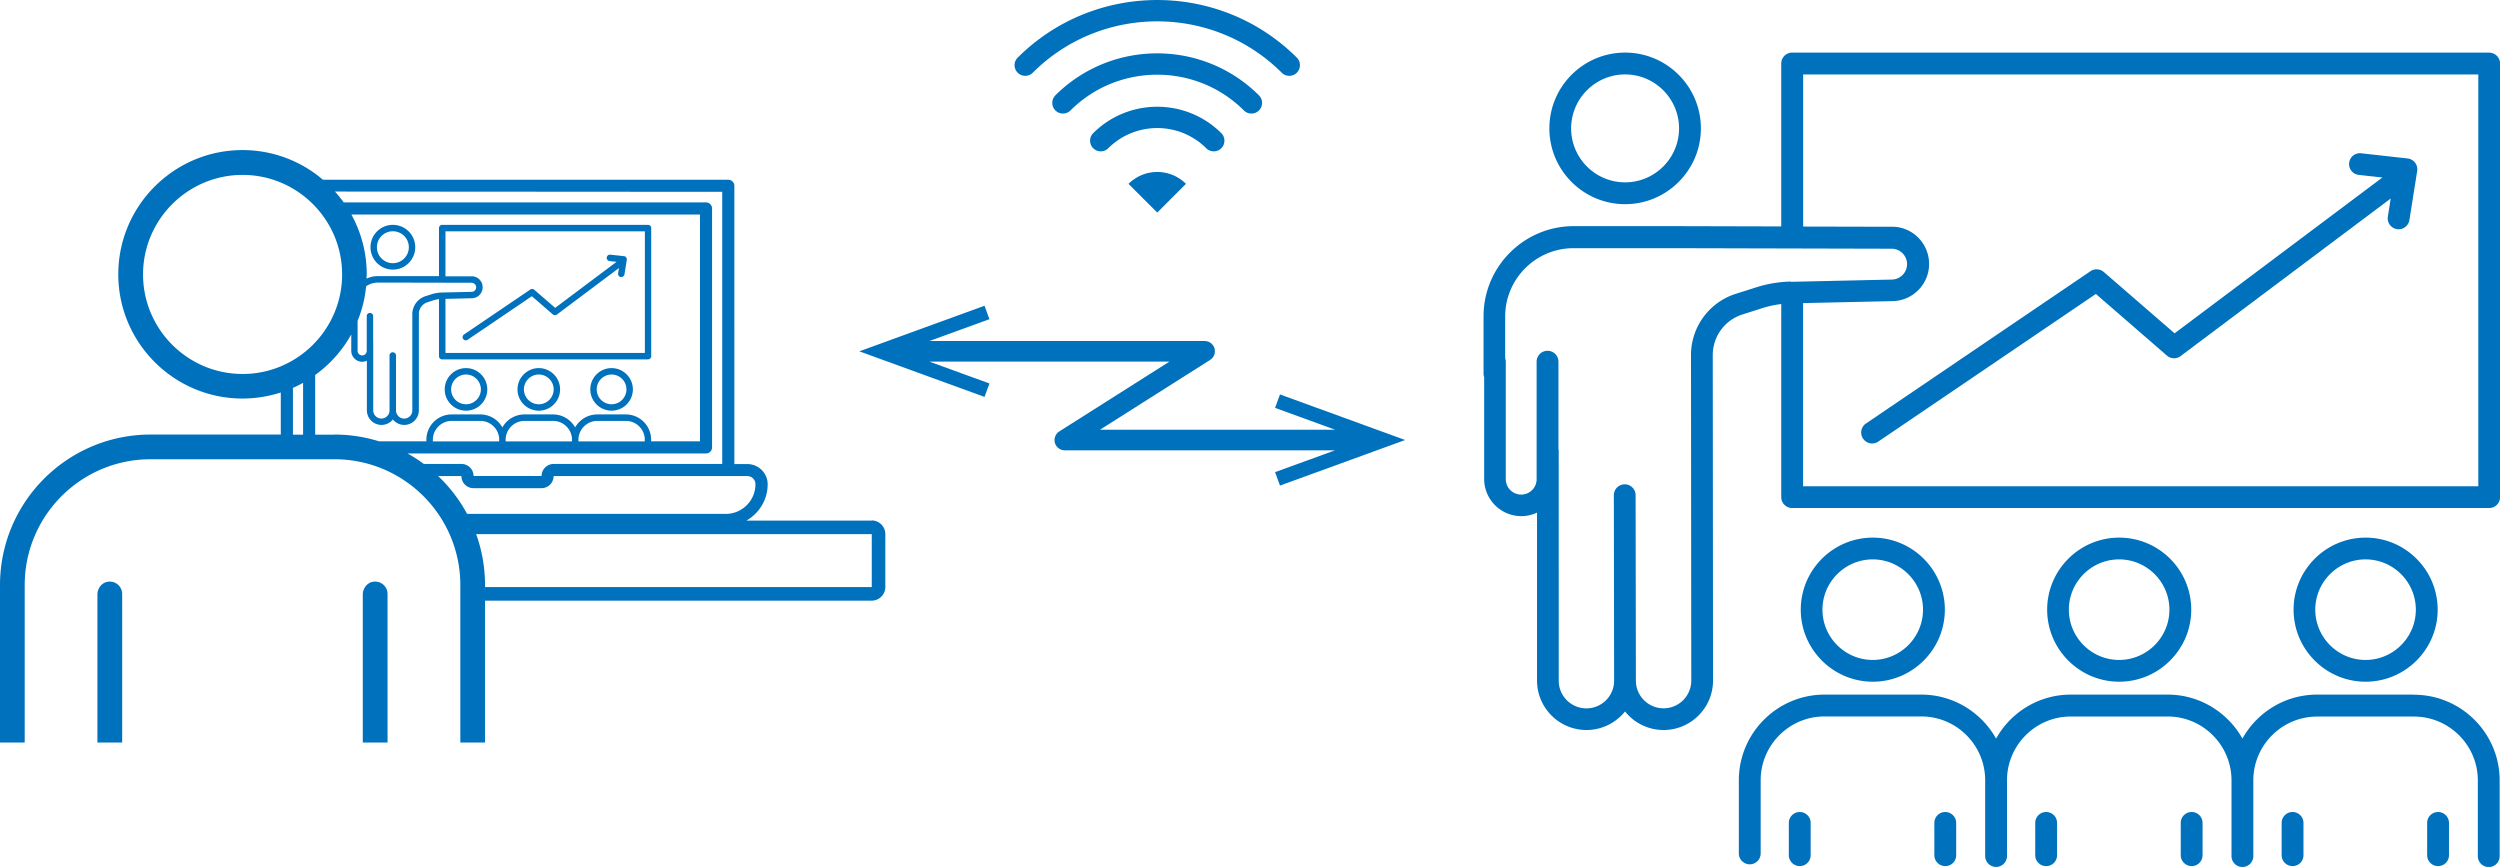
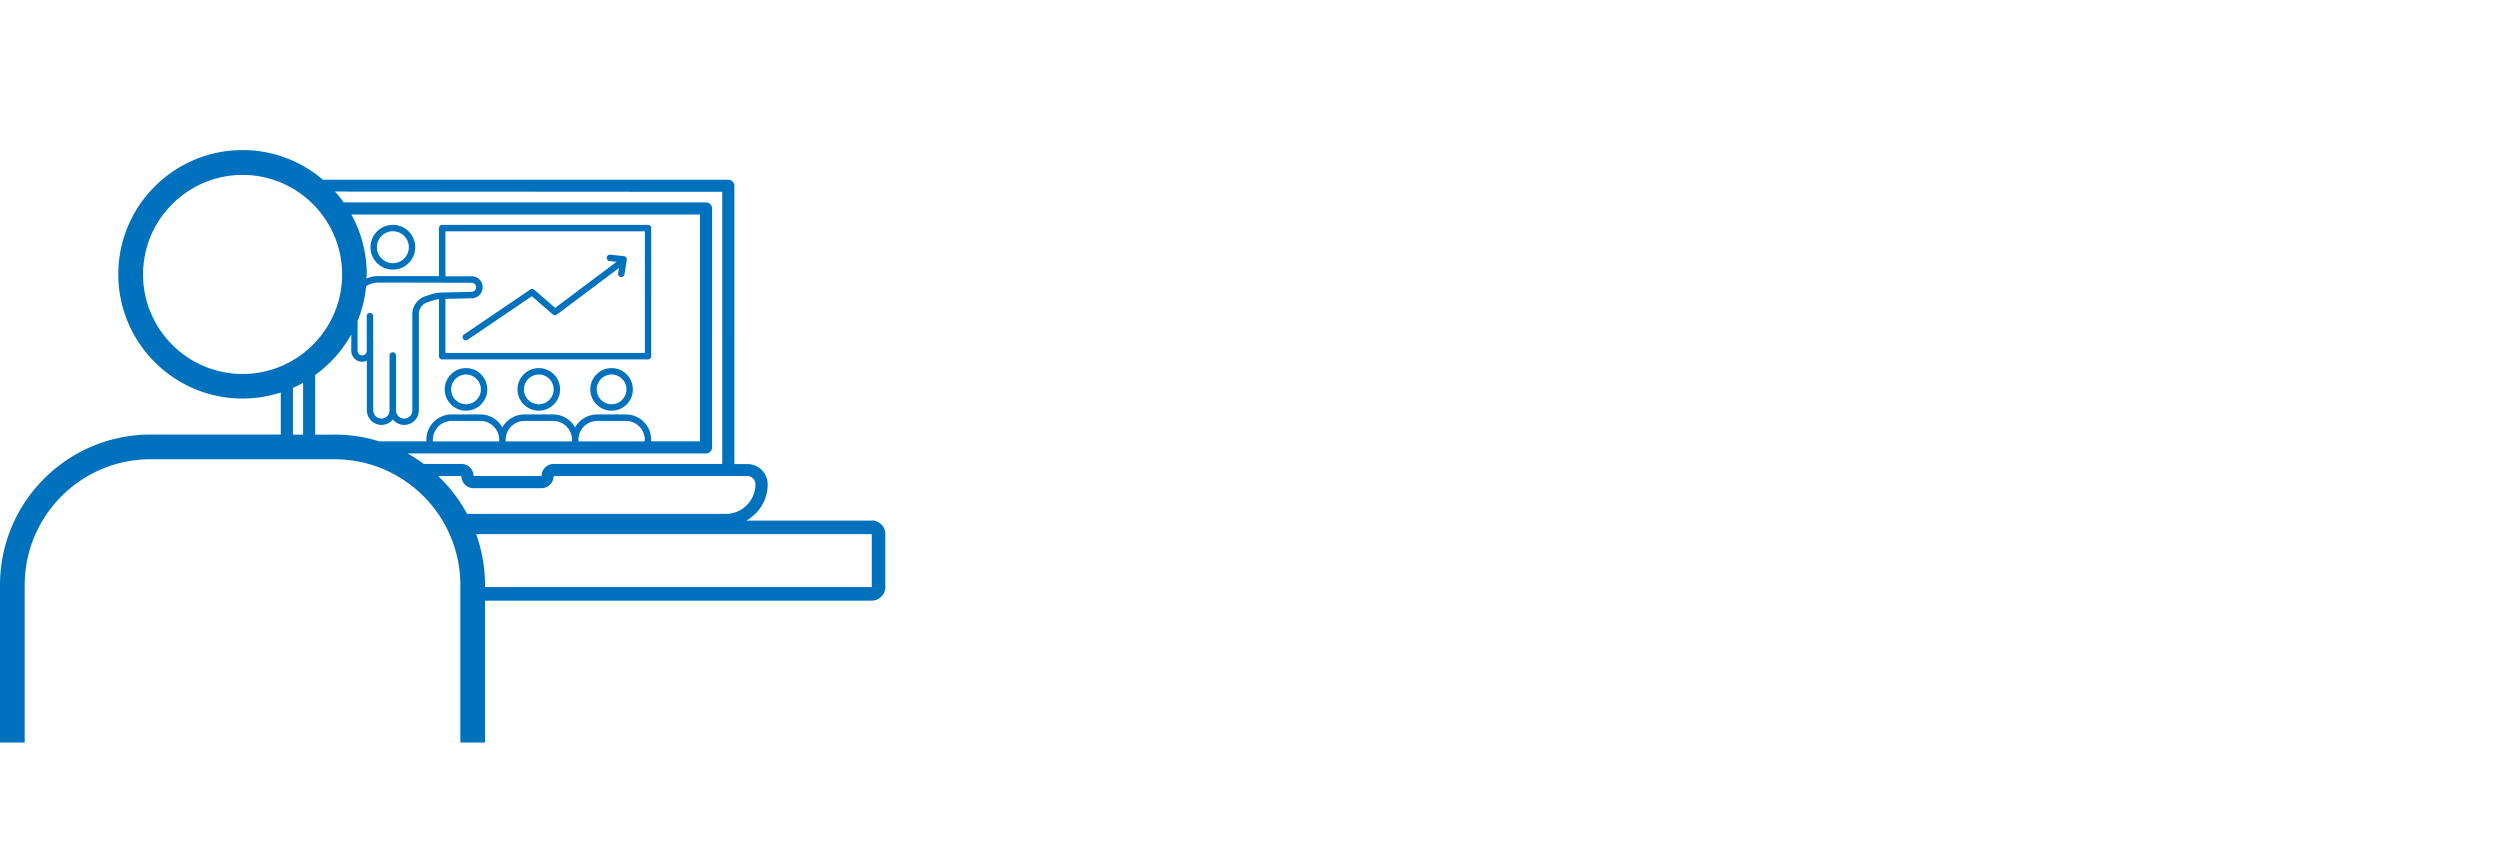
<svg xmlns="http://www.w3.org/2000/svg" id="b" width="366.47" height="127.08" viewBox="0 0 366.47 127.08">
  <defs>
    <style>.e{fill:#0071bd}</style>
  </defs>
  <g id="c">
    <g id="d">
-       <path class="e" d="M190.12 8.47c-11.3-11.29-29.66-11.29-40.96 0a1.563 1.563 0 002.21 2.21c5.04-5.04 11.64-7.55 18.27-7.55 6.62 0 13.23 2.52 18.27 7.55a1.563 1.563 0 002.21-2.21zM154.69 14a1.563 1.563 0 002.21 2.21c3.51-3.51 8.11-5.26 12.73-5.26 4.62 0 9.22 1.75 12.73 5.26a1.563 1.563 0 002.21-2.21c-8.25-8.24-21.64-8.24-29.89 0zm5.54 5.54a1.563 1.563 0 002.21 2.21c1.99-1.99 4.58-2.97 7.2-2.98 2.61 0 5.21.99 7.2 2.98a1.563 1.563 0 002.21-2.21c-5.19-5.19-13.63-5.19-18.82 0zm5.2 7.41l4.21 4.21 4.21-4.21a5.963 5.963 0 00-8.42 0zm72.79 2.98c6.12 0 11.11-4.98 11.11-11.11s-4.98-11.11-11.11-11.11-11.1 4.98-11.1 11.11 4.98 11.11 11.1 11.11zm0-19.02c4.36 0 7.91 3.55 7.91 7.91s-3.55 7.91-7.91 7.91-7.91-3.55-7.91-7.91 3.55-7.91 7.91-7.91zm82.99 78.46c0-5.83-4.74-10.56-10.56-10.56s-10.56 4.74-10.56 10.56 4.74 10.56 10.56 10.56 10.56-4.74 10.56-10.56zm-17.94 0c0-4.06 3.31-7.37 7.37-7.37s7.37 3.31 7.37 7.37-3.31 7.37-7.37 7.37-7.37-3.31-7.37-7.37zm-3.33 29.66c-.88 0-1.6.71-1.6 1.6v4.73c0 .88.71 1.6 1.6 1.6s1.6-.71 1.6-1.6v-4.73c0-.88-.71-1.6-1.6-1.6zm21.33 0c-.88 0-1.6.71-1.6 1.6v4.73c0 .88.72 1.6 1.6 1.6s1.6-.71 1.6-1.6v-4.73c0-.88-.71-1.6-1.6-1.6zm-36.18-29.66c0-5.83-4.74-10.56-10.56-10.56s-10.56 4.74-10.56 10.56 4.74 10.56 10.56 10.56 10.56-4.74 10.56-10.56zm-17.94 0c0-4.06 3.31-7.37 7.37-7.37s7.37 3.31 7.37 7.37-3.31 7.37-7.37 7.37-7.37-3.31-7.37-7.37zm-3.33 29.66c-.88 0-1.6.71-1.6 1.6v4.73c0 .88.72 1.6 1.6 1.6s1.6-.71 1.6-1.6v-4.73c0-.88-.71-1.6-1.6-1.6zm21.33 0c-.88 0-1.6.71-1.6 1.6v4.73c0 .88.71 1.6 1.6 1.6s1.6-.71 1.6-1.6v-4.73c0-.88-.72-1.6-1.6-1.6zm72.18-29.66c0-5.83-4.74-10.56-10.56-10.56s-10.56 4.74-10.56 10.56 4.74 10.56 10.56 10.56 10.56-4.74 10.56-10.56zm-17.94 0c0-4.06 3.31-7.37 7.37-7.37s7.37 3.31 7.37 7.37-3.31 7.37-7.37 7.37-7.37-3.31-7.37-7.37zm14.47 12.45h-14.19c-4.71 0-8.81 2.6-10.96 6.45-2.15-3.84-6.26-6.45-10.96-6.45h-14.19c-4.71 0-8.81 2.6-10.96 6.45-2.15-3.84-6.26-6.45-10.96-6.45h-14.19c-6.92 0-12.56 5.63-12.56 12.56v10.72c0 .88.72 1.6 1.6 1.6s1.6-.72 1.6-1.6v-10.72c0-5.16 4.2-9.36 9.36-9.36h14.19c5.16 0 9.36 4.2 9.36 9.36v11.1c0 .88.72 1.6 1.6 1.6s1.6-.71 1.6-1.6v-11.09c0-5.16 4.2-9.36 9.36-9.36h14.19c5.16 0 9.36 4.2 9.36 9.36v11.1c0 .88.72 1.6 1.6 1.6s1.6-.71 1.6-1.6V114.4c0-5.16 4.2-9.36 9.36-9.36h14.19c5.16 0 9.36 4.2 9.36 9.36v11.1c0 .88.71 1.6 1.6 1.6s1.6-.71 1.6-1.6v-11.1c0-6.92-5.63-12.56-12.56-12.56zm-17.8 17.21c-.88 0-1.6.71-1.6 1.6v4.73c0 .88.71 1.6 1.6 1.6s1.6-.71 1.6-1.6v-4.73c0-.88-.72-1.6-1.6-1.6zm21.33 0c-.88 0-1.6.71-1.6 1.6v4.73c0 .88.71 1.6 1.6 1.6s1.6-.71 1.6-1.6v-4.73c0-.88-.72-1.6-1.6-1.6zm7.49-111.32H262.71c-.88 0-1.6.72-1.6 1.6v23.88l-15.37-.04h-15.05c-7.29 0-13.22 5.93-13.22 13.22v8.41c0 .17.03.34.09.49v14.94c0 3.01 2.45 5.45 5.45 5.45.82 0 1.6-.19 2.3-.52v24.62c0 4 3.25 7.25 7.25 7.25 2.29 0 4.32-1.07 5.65-2.72a7.226 7.226 0 005.65 2.72c4 0 7.25-3.25 7.25-7.25l-.04-47.7c0-2.74 1.75-5.14 4.37-5.97l2.96-.94c.88-.28 1.79-.47 2.71-.58v28.3c0 .88.71 1.6 1.6 1.6h102.17c.88 0 1.6-.71 1.6-1.6V9.32c0-.88-.71-1.6-1.6-1.6zM262.54 41.27c-1.73.04-3.45.32-5.1.85l-2.96.94a9.413 9.413 0 00-6.6 9.01l.04 47.7c0 2.24-1.82 4.06-4.06 4.06s-4.06-1.82-4.06-4.06l-.04-27.24a1.596 1.596 0 00-3.19.01l.04 27.24c0 2.24-1.82 4.06-4.06 4.06s-4.06-1.82-4.06-4.06V66.12c0-.12-.02-.24-.04-.35V53.02c0-.88-.71-1.6-1.6-1.6s-1.6.72-1.6 1.6v17.22c0 1.25-1.01 2.26-2.26 2.26s-2.26-1.01-2.26-2.26V53.02c0-.17-.03-.34-.09-.49V46.4c0-5.53 4.5-10.02 10.02-10.02h14.93l31.65.08c1.24-.03 2.28.96 2.31 2.21.03 1.24-.96 2.28-2.21 2.31l-14.83.33zm100.74 30.01h-98.97V44.43l13.14-.29c3.01-.07 5.4-2.57 5.33-5.57-.07-3.01-2.55-5.4-5.53-5.33l-12.93-.03V10.92h98.97V71.3zm-90.16-6.97a1.581 1.581 0 002.21.42l31.9-21.64 10.42 9.04c.57.49 1.4.52 2 .07l30.8-23.1-.42 2.66a1.603 1.603 0 001.58 1.85c.77 0 1.45-.56 1.58-1.35l1.14-7.19c.07-.43-.04-.87-.31-1.22-.26-.35-.66-.57-1.09-.62l-6.81-.76c-.88-.1-1.67.53-1.76 1.41-.1.88.53 1.67 1.41 1.76l3.46.38-30.46 22.84-10.38-8.99c-.55-.47-1.34-.52-1.94-.12l-32.92 22.33c-.73.49-.92 1.49-.43 2.22zm-85.49-6.49l-.72 1.97 8.8 3.2h-34.46l16.14-10.23c.56-.36.82-1.04.64-1.69a1.5 1.5 0 00-1.44-1.08h-40.35l8.8-3.2-.72-1.97-18.35 6.68 18.35 6.68.72-1.97-8.8-3.2h35.18l-16.14 10.23c-.56.36-.82 1.04-.64 1.69a1.5 1.5 0 001.44 1.08h39.63l-8.8 3.2.72 1.97 18.35-6.68-18.35-6.68zM17.91 108.86V87.07c0-1.1-.98-1.97-2.12-1.79-.89.14-1.51.98-1.51 1.88v21.69h3.62zm38.9 0V87.07c0-1.1-.98-1.97-2.12-1.79-.89.14-1.51.98-1.51 1.88v21.69h3.62z" />
      <path class="e" d="M57.59 32.96c-1.81 0-3.28 1.47-3.28 3.28s1.47 3.28 3.28 3.28 3.28-1.47 3.28-3.28-1.47-3.28-3.28-3.28zm0 5.62c-1.29 0-2.34-1.05-2.34-2.34s1.05-2.34 2.34-2.34 2.34 1.05 2.34 2.34-1.05 2.34-2.34 2.34zm70.2 37.73h-18.37c1.85-1.06 3.11-3.04 3.11-5.32 0-.79-.31-1.53-.87-2.09-.56-.56-1.3-.87-2.09-.87h-1.92V27.24c0-.49-.4-.89-.89-.89H47.34A18.108 18.108 0 0035.55 22c-10.04 0-18.21 8.17-18.21 18.21s8.17 18.21 18.21 18.21c1.96 0 3.84-.32 5.61-.89v6.17H22.08C9.88 63.7 0 73.59 0 85.78v23.07h3.62V85.78c0-10.2 8.27-18.46 18.46-18.46h26.94c10.2 0 18.46 8.27 18.46 18.46v23.07h3.62v-20.8h56.68c1.1 0 2-.9 2-2v-7.76c0-1.1-.9-2-2-2zM44.43 63.72h-1.49v-6.86c.51-.23 1.01-.47 1.49-.74v7.6zm-8.87-8.9c-8.05 0-14.59-6.55-14.59-14.59s6.55-14.59 14.59-14.59 14.59 6.55 14.59 14.59-6.55 14.59-14.59 14.59zm13.47 8.9H46.2v-8.75a18.2 18.2 0 005.29-5.95v2.4a1.609 1.609 0 002.29 1.46v7.27a2.142 2.142 0 003.81 1.34 2.142 2.142 0 003.81-1.34V46.06c-.01-.81.51-1.52 1.28-1.76l.87-.28c.26-.08.53-.14.8-.17v8.36c0 .26.21.47.47.47h30.17c.26 0 .47-.21.47-.47V33.43a.47.47 0 00-.47-.47H64.82a.47.47 0 00-.47.47v7.05h-8.99c-.58-.01-1.13.13-1.63.36 0-.21.03-.42.03-.63 0-3.17-.82-6.16-2.25-8.76h51.1v33.24h-7.16v-.23c0-2.04-1.66-3.71-3.71-3.71h-4.19c-1.39 0-2.6.77-3.24 1.9a3.726 3.726 0 00-3.24-1.9h-4.19c-1.39 0-2.6.77-3.24 1.9a3.714 3.714 0 00-3.24-1.9h-4.19c-2.04 0-3.71 1.66-3.71 3.71v.23h-6.94c-2.07-.64-4.27-.99-6.54-.99zm20.09-23.21H65.3v-6.6h29.23v17.83H65.3v-7.93l3.88-.09a1.61 1.61 0 001.57-1.65c-.02-.89-.75-1.59-1.63-1.57zm0 .94c.37 0 .67.28.68.65 0 .37-.28.67-.65.68l-4.38.1c-.51.01-1.02.1-1.51.25l-.87.28a2.779 2.779 0 00-1.95 2.66v14.09c.01.66-.53 1.2-1.19 1.2s-1.2-.54-1.2-1.2v-8.05a.485.485 0 00-.48-.47.47.47 0 00-.47.47v8.04c.01.66-.52 1.2-1.19 1.2s-1.2-.54-1.2-1.2v-9.94s0-.07-.01-.1v-3.77a.47.47 0 10-.94 0v5.09a.67.67 0 01-1.34 0v-4.39c.65-1.6 1.08-3.3 1.25-5.08.48-.33 1.06-.53 1.69-.53h4.41l9.35.02zm25.39 23.02v.23h-9.72v-.23c0-1.52 1.24-2.77 2.77-2.77h4.19c1.52 0 2.77 1.24 2.77 2.77zm-10.67 0v.23h-9.72v-.23c0-1.52 1.24-2.77 2.77-2.77h4.19c1.52 0 2.77 1.24 2.77 2.77zm-10.67 0v.23h-9.72v-.23c0-1.52 1.24-2.77 2.77-2.77h4.19c1.52 0 2.77 1.24 2.77 2.77zm-13.46 2h43.78c.49 0 .89-.4.89-.89V30.56c0-.49-.4-.89-.89-.89H50.38a17.8 17.8 0 00-1.28-1.59l56.77.04v39.89H81.16c-.98 0-1.77.8-1.77 1.77h-9.97c0-.98-.8-1.77-1.77-1.77h-5.52c-.77-.57-1.58-1.09-2.42-1.55zm4.52 3.32h3.41c0 .98.8 1.77 1.77 1.77h9.97c.98 0 1.77-.8 1.77-1.77h28.4c.32 0 .61.12.84.35s.35.52.35.84c0 2.4-1.95 4.35-4.35 4.35H68.47a22.057 22.057 0 00-4.24-5.54zm6.87 16.27v-.27c0-2.63-.46-5.15-1.3-7.49h57.99v7.76H71.11zm-3.21-36.38c.09.13.24.21.39.21.09 0 .18-.03.26-.08l9.42-6.39 3.08 2.67c.17.15.41.15.59.02l9.1-6.82-.12.78c-.04.26.14.5.39.54h.07c.23 0 .43-.17.47-.4l.34-2.12a.46.46 0 00-.09-.36.456.456 0 00-.32-.18l-2.01-.22a.472.472 0 10-.1.94l1.02.11-9 6.75-3.07-2.66a.466.466 0 00-.57-.03l-9.72 6.59a.48.48 0 00-.13.66zm.42 10.52c1.72 0 3.12-1.4 3.12-3.12s-1.4-3.12-3.12-3.12-3.12 1.4-3.12 3.12 1.4 3.12 3.12 3.12zm0-5.3c1.2 0 2.18.98 2.18 2.18s-.98 2.18-2.18 2.18-2.18-.98-2.18-2.18.98-2.18 2.18-2.18zm21.34 5.3c1.72 0 3.12-1.4 3.12-3.12s-1.4-3.12-3.12-3.12-3.12 1.4-3.12 3.12 1.4 3.12 3.12 3.12zm0-5.3c1.2 0 2.18.98 2.18 2.18s-.98 2.18-2.18 2.18-2.18-.98-2.18-2.18.98-2.18 2.18-2.18zm-10.67 5.3c1.72 0 3.12-1.4 3.12-3.12s-1.4-3.12-3.12-3.12-3.12 1.4-3.12 3.12 1.4 3.12 3.12 3.12zm0-5.3c1.2 0 2.18.98 2.18 2.18s-.98 2.18-2.18 2.18-2.18-.98-2.18-2.18.98-2.18 2.18-2.18z" />
    </g>
  </g>
</svg>